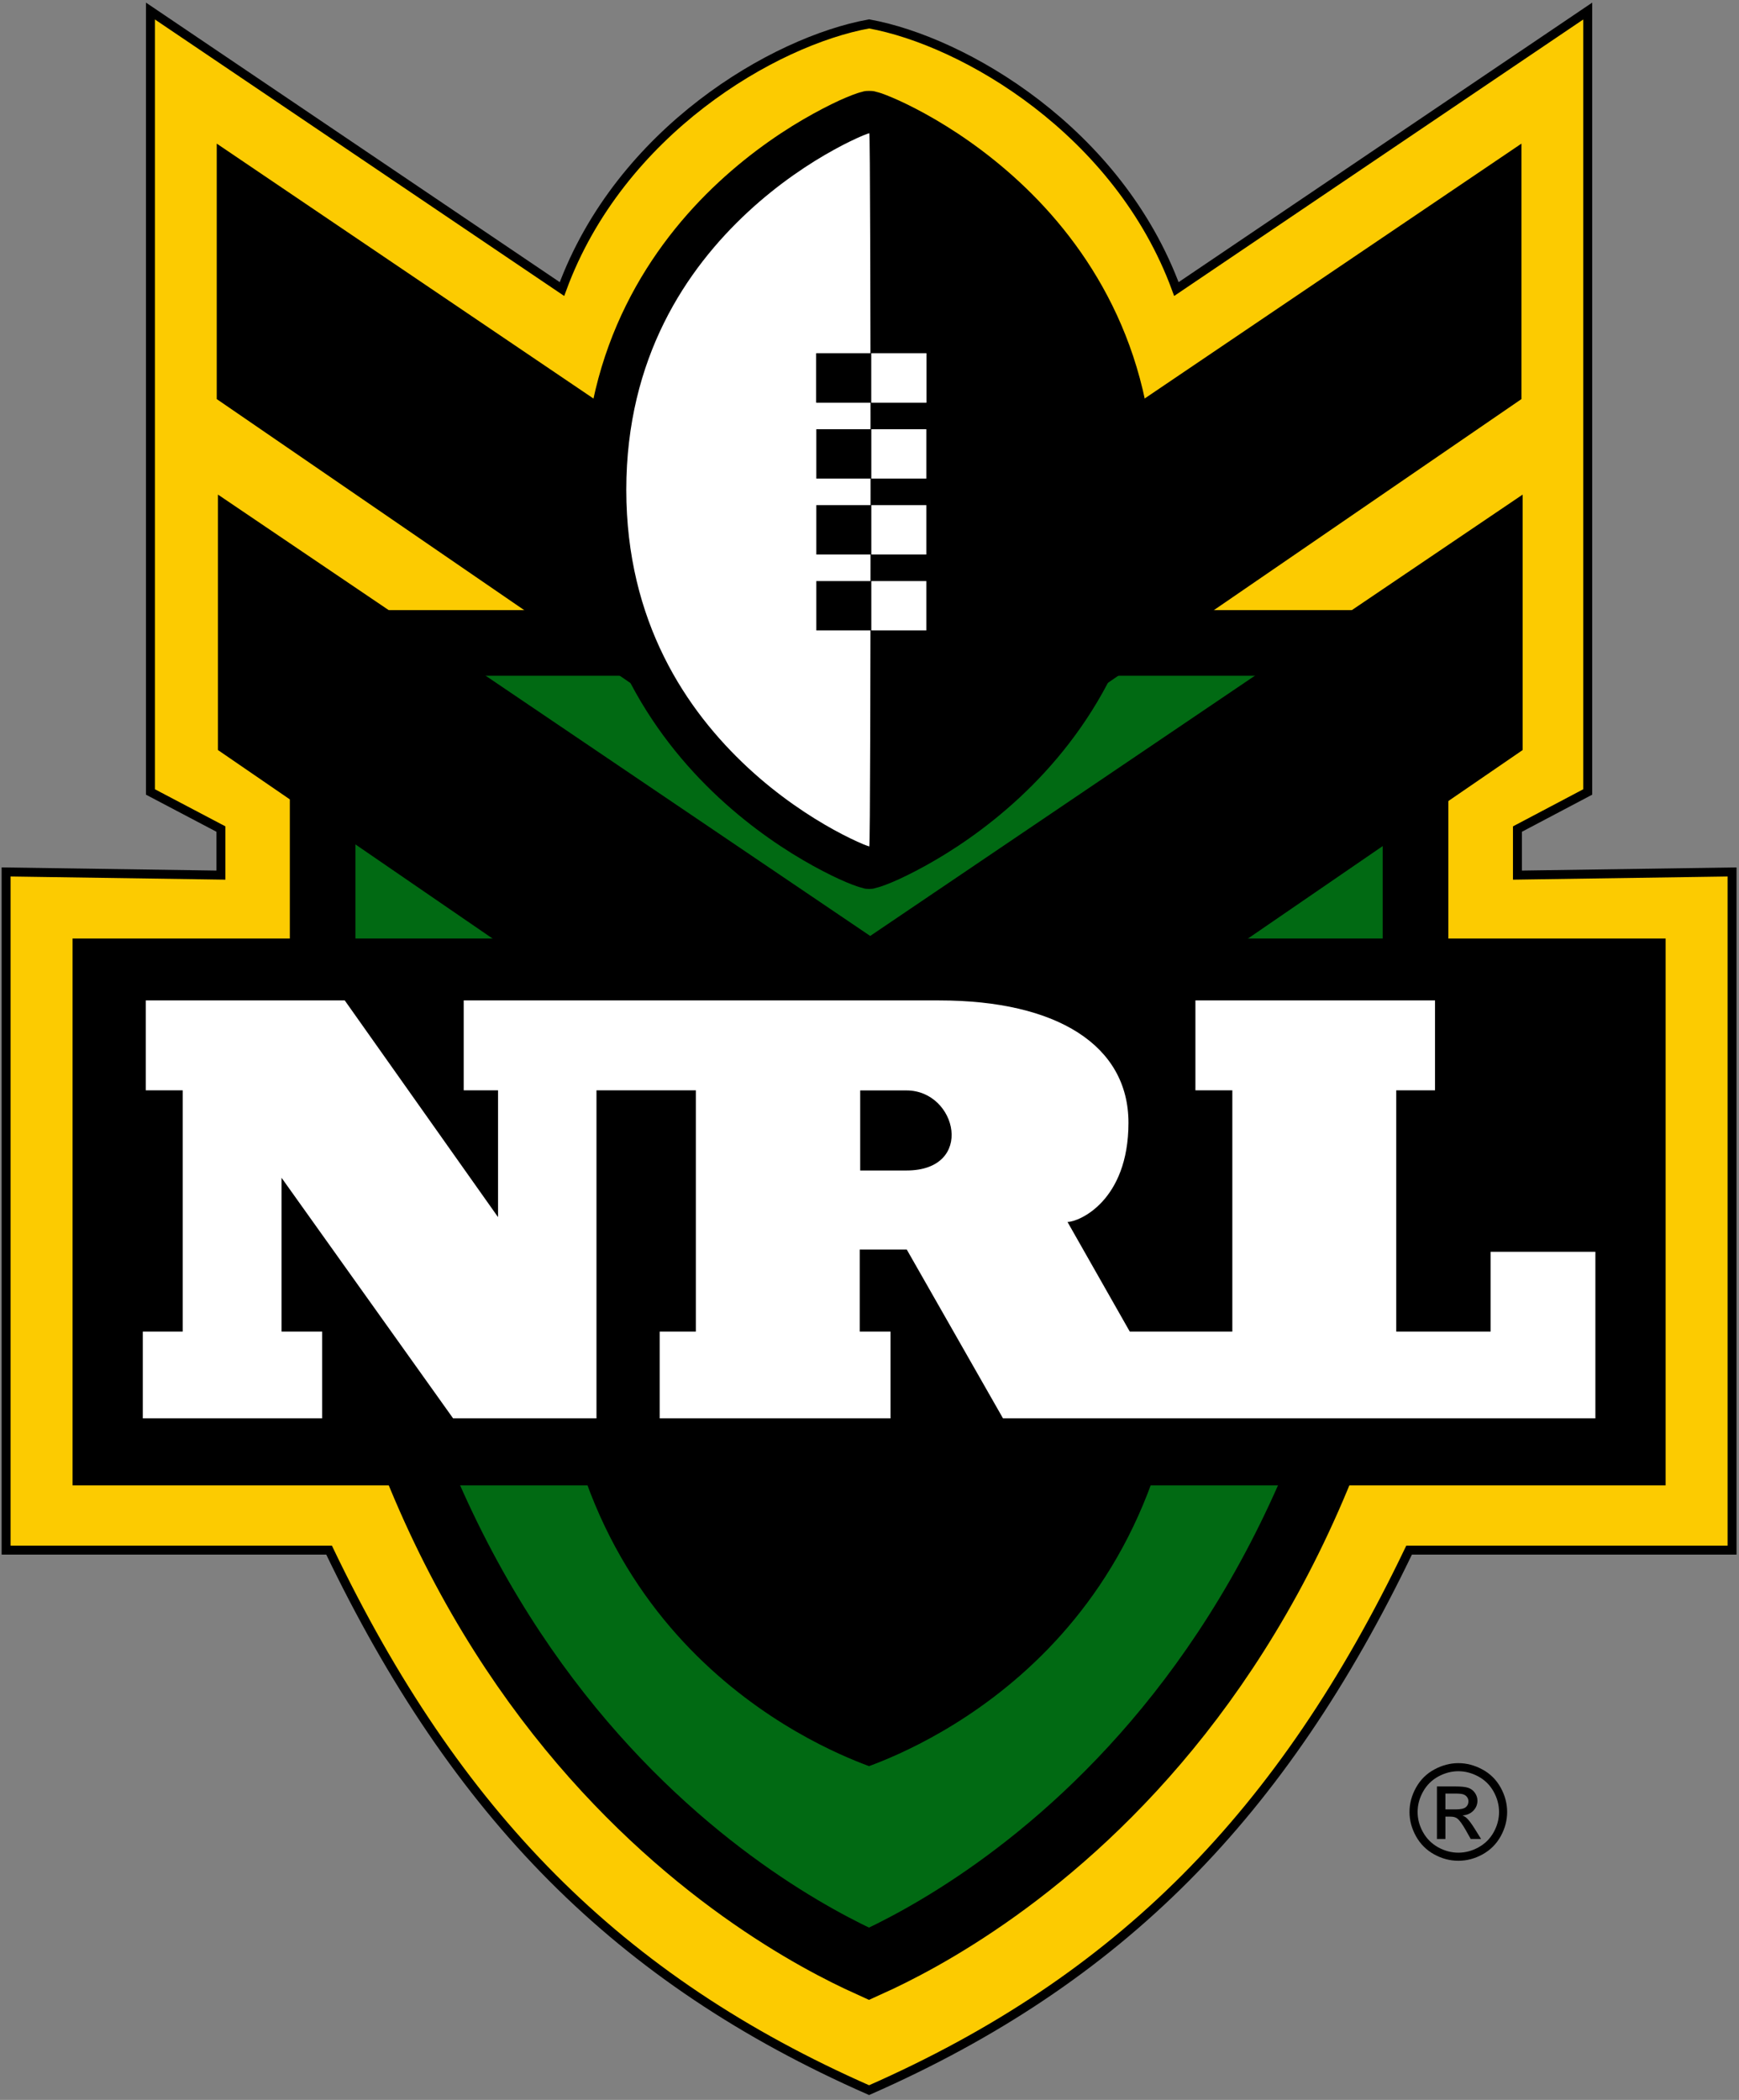
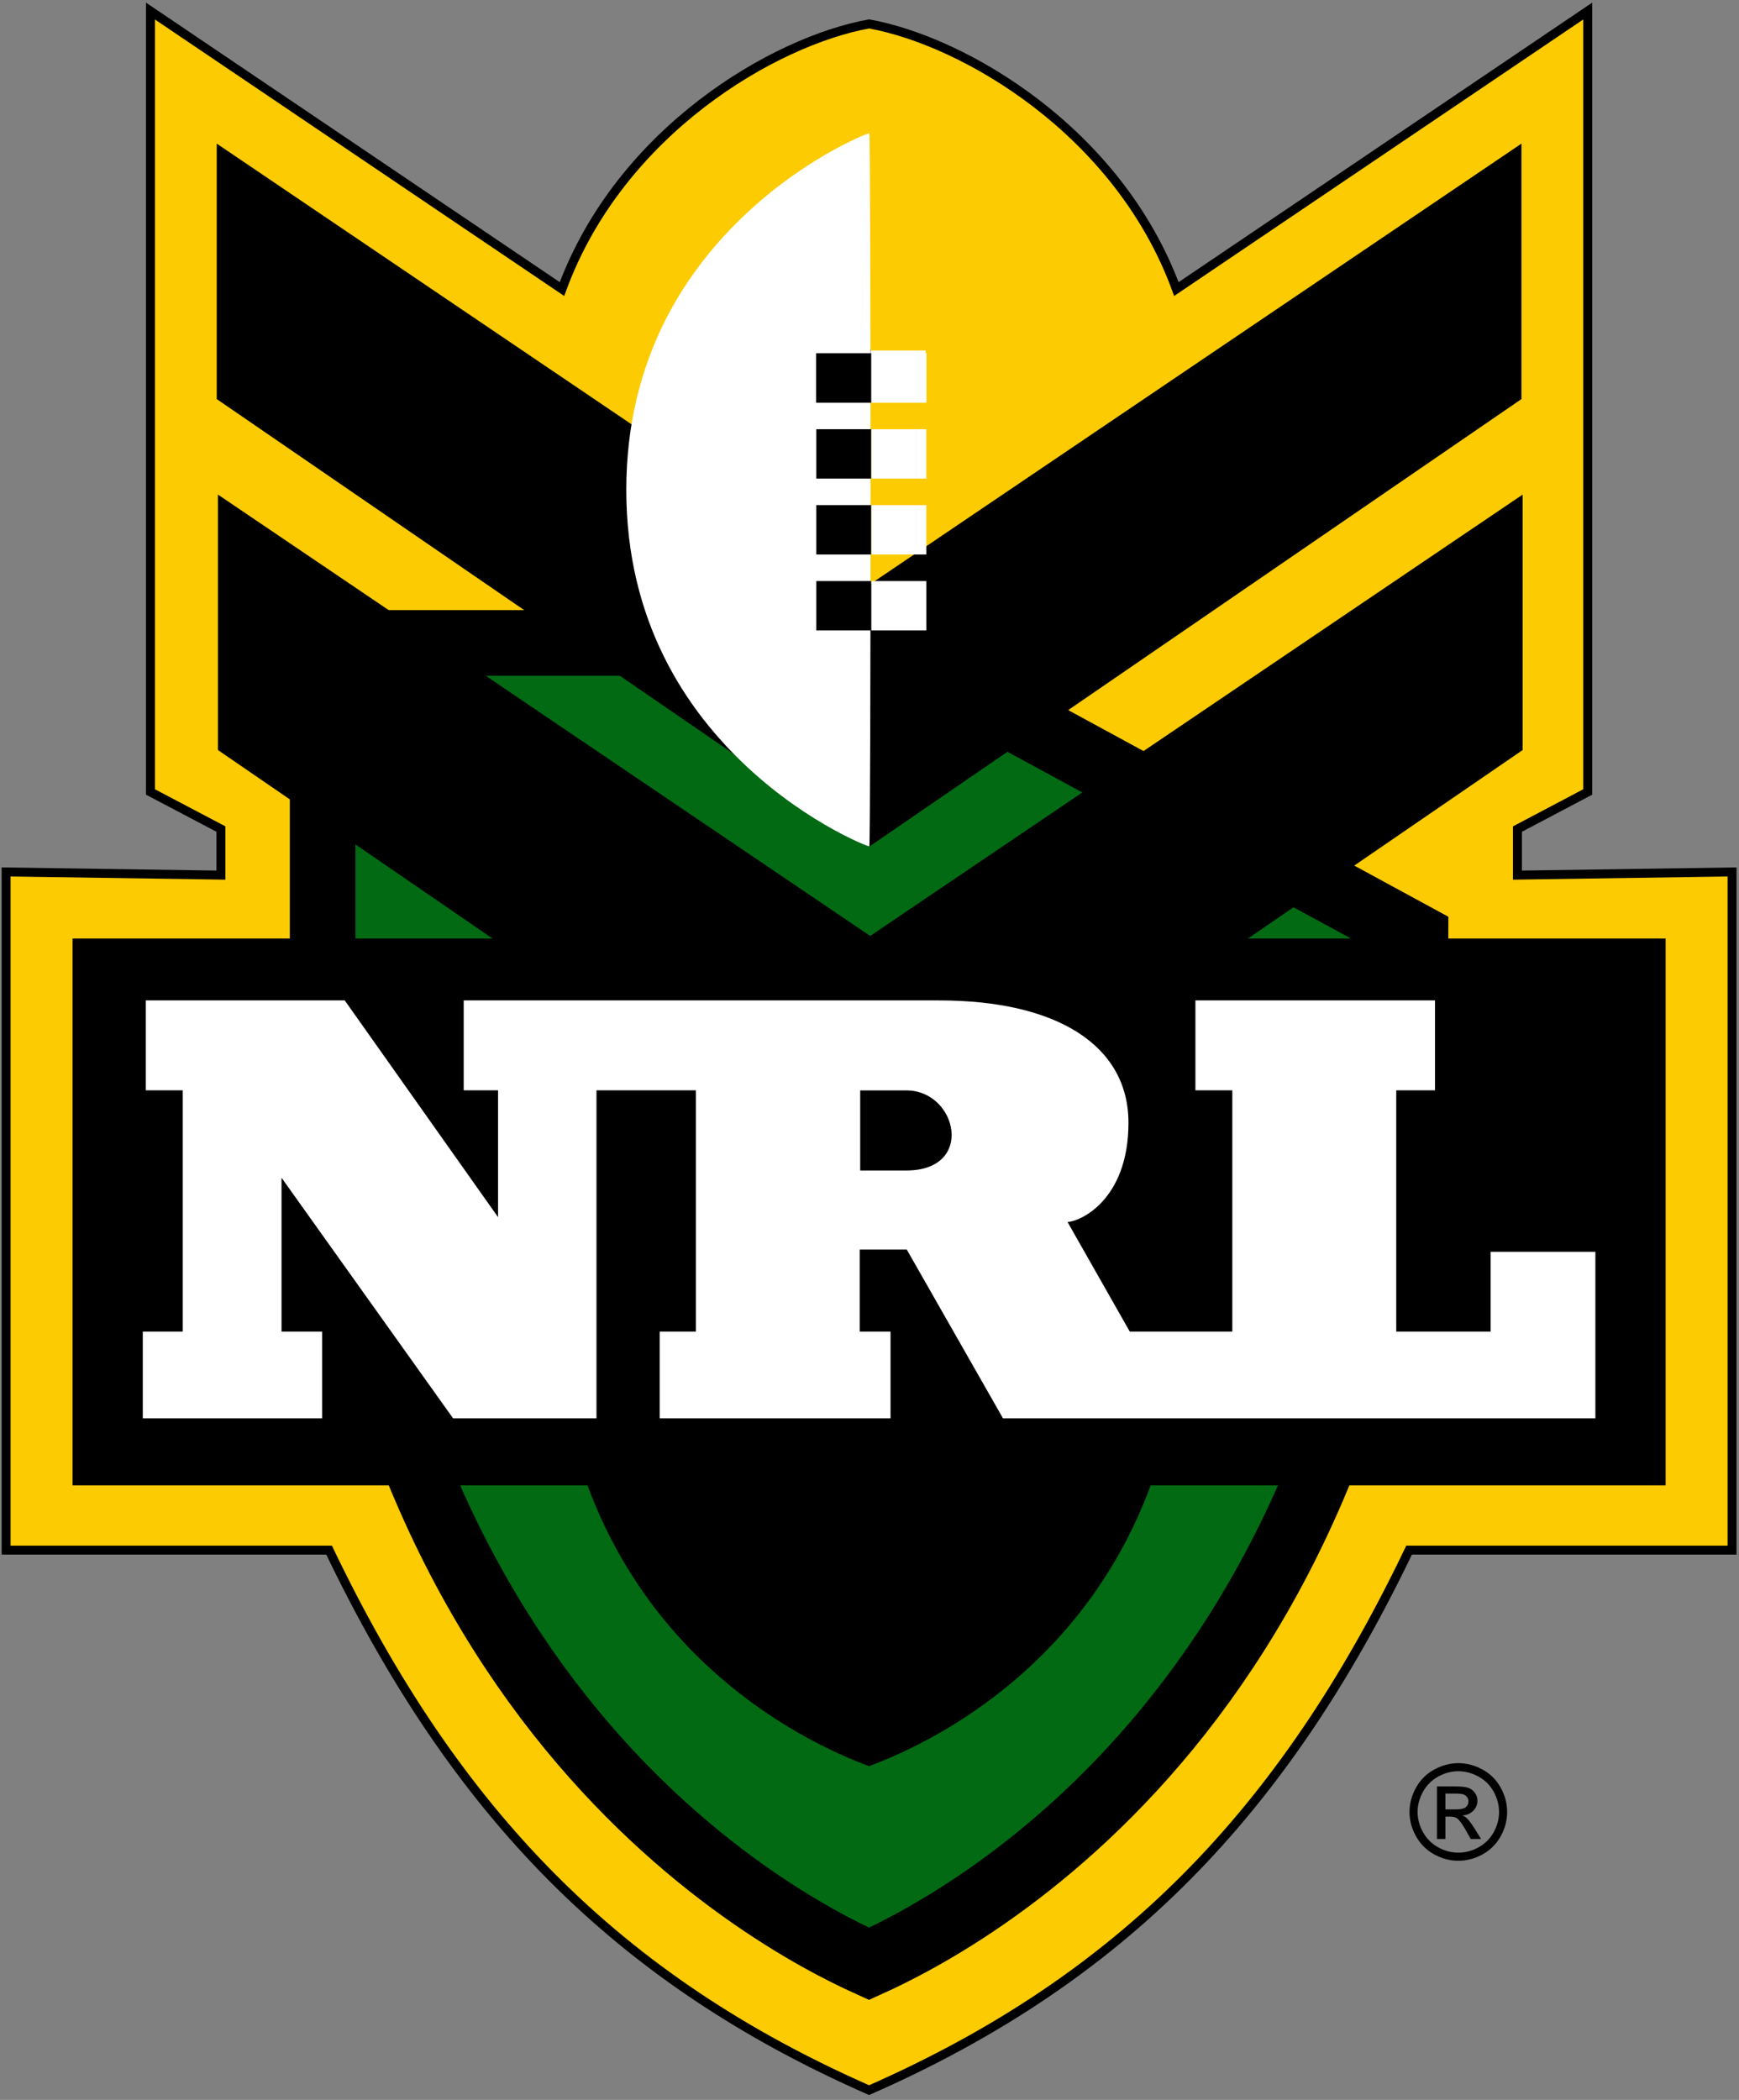
<svg xmlns="http://www.w3.org/2000/svg" xmlns:xlink="http://www.w3.org/1999/xlink" version="1.0" width="106" height="128" id="svg2">
  <rect width="100%" height="100%" fill="#808080" stroke="none" />
  <defs id="defs4" />
  <path d="M 9.17,0.673 L 9.17,48.274 L 13.467,50.536 L 13.467,53.343 L 0.373,53.15 L 0.373,94.488 L 20.059,94.488 C 27.778,110.584 37.667,120.67 52.975,127.405 C 68.283,120.67 78.172,110.584 85.891,94.488 L 105.577,94.488 L 105.577,53.15 L 92.495,53.343 L 92.495,50.536 L 96.78,48.274 L 96.78,0.673 L 71.706,17.62 C 68.175,7.995 58.773,2.508 52.975,1.457 C 47.177,2.508 37.786,7.995 34.255,17.62 L 9.17,0.673 z" id="path3195" style="fill:#fccb01;fill-rule:evenodd;stroke:#000000;stroke-width:0.546;stroke-linecap:butt;stroke-linejoin:miter;stroke-miterlimit:4" />
-   <path d="M 19.667,39.19 L 19.667,57.069 C 19.667,102.671 46.93,116.972 52.969,119.707 C 59.009,116.972 86.283,102.671 86.283,57.069 L 86.283,39.19 L 53.39,39.19 L 52.56,39.19 L 19.667,39.19 z" id="path3208" style="fill:#016a13;fill-rule:evenodd;stroke:#000000;stroke-width:4.001;stroke-linecap:butt;stroke-linejoin:miter;stroke-miterlimit:4" />
+   <path d="M 19.667,39.19 L 19.667,57.069 C 19.667,102.671 46.93,116.972 52.969,119.707 C 59.009,116.972 86.283,102.671 86.283,57.069 L 53.39,39.19 L 52.56,39.19 L 19.667,39.19 z" id="path3208" style="fill:#016a13;fill-rule:evenodd;stroke:#000000;stroke-width:4.001;stroke-linecap:butt;stroke-linejoin:miter;stroke-miterlimit:4" />
  <rect width="97.104" height="33.332" x="4.423" y="57.208" id="rect3206" style="fill:#000000;fill-rule:nonzero;stroke:none;stroke-width:1.5;stroke-linecap:butt;stroke-linejoin:round;stroke-miterlimit:4;stroke-dasharray:none;stroke-dashoffset:0" />
  <path d="M 13.211,8.754 L 13.211,24.326 L 52.969,51.616 L 92.739,24.326 L 92.739,8.754 L 52.969,35.658 L 13.211,8.754 z" id="path3191" style="fill:#000000;fill-rule:evenodd;stroke:none;stroke-width:1px;stroke-linecap:butt;stroke-linejoin:miter" />
  <path d="M 33.759,69.898 L 33.759,78.282 C 33.759,99.665 49.488,106.371 52.972,107.654 C 56.456,106.371 72.191,99.665 72.191,78.282 L 72.191,69.898 L 53.214,69.898 L 52.736,69.898 L 33.759,69.898 z" id="path3215" style="fill:#000000;fill-rule:evenodd;stroke:none;stroke-width:11;stroke-linecap:butt;stroke-linejoin:miter;stroke-miterlimit:4;stroke-dasharray:none" />
  <use transform="translate(7.3877696e-2,21.393)" id="use3204" xlink:href="#path3191" />
  <rect width="3.351" height="3.006" x="49.719" y="21.317" id="rect3238" style="fill:#000000;fill-rule:nonzero;stroke:none;stroke-width:7;stroke-linecap:butt;stroke-linejoin:round;stroke-miterlimit:4;stroke-dasharray:none;stroke-dashoffset:0" />
  <rect width="3.351" height="3.006" x="53.069" y="21.366" id="rect3240" style="fill:#ffffff;fill-rule:nonzero;stroke:none;stroke-width:7;stroke-linecap:butt;stroke-linejoin:round;stroke-miterlimit:4;stroke-dashoffset:0" />
-   <path d="M 52.975,5.541 C 52.687,5.541 52.642,5.574 52.549,5.598 C 52.455,5.622 52.367,5.644 52.272,5.676 C 52.081,5.74 51.857,5.824 51.592,5.935 C 51.061,6.158 50.371,6.492 49.563,6.937 C 47.947,7.826 45.875,9.185 43.812,11.1 C 39.685,14.93 35.6,21.057 35.593,29.846 C 35.593,29.849 35.593,29.853 35.593,29.857 C 35.593,29.86 35.593,29.864 35.593,29.868 C 35.6,38.657 39.685,44.782 43.812,48.614 C 45.875,50.531 47.947,51.887 49.563,52.778 C 50.371,53.223 51.061,53.556 51.592,53.779 C 51.857,53.891 52.081,53.974 52.272,54.038 C 52.367,54.07 52.455,54.093 52.549,54.117 C 52.642,54.141 52.686,54.184 52.975,54.184 C 53.264,54.184 53.319,54.141 53.413,54.117 C 53.507,54.093 53.594,54.07 53.69,54.038 C 53.88,53.974 54.104,53.891 54.37,53.779 C 54.9,53.556 55.59,53.223 56.398,52.778 C 58.015,51.887 60.087,50.531 62.15,48.614 C 66.276,44.782 70.35,38.657 70.357,29.868 C 70.357,29.862 70.357,29.86 70.357,29.857 C 70.357,29.851 70.357,29.849 70.357,29.846 C 70.35,21.057 66.277,14.93 62.15,11.1 C 60.087,9.185 58.015,7.826 56.398,6.937 C 55.59,6.492 54.889,6.158 54.358,5.935 C 54.093,5.824 53.88,5.74 53.69,5.676 C 53.594,5.644 53.507,5.622 53.413,5.598 C 53.319,5.574 53.263,5.541 52.975,5.541 z" id="path3217" style="fill:#000000;fill-rule:evenodd;stroke:none;stroke-width:7;stroke-linecap:butt;stroke-linejoin:miter;stroke-miterlimit:4" />
  <path d="M 52.987,8.118 C 53.089,8.155 53.089,51.559 52.987,51.596 C 52.883,51.559 52.779,51.529 52.618,51.461 C 52.182,51.278 51.56,50.985 50.831,50.584 C 49.372,49.78 47.465,48.536 45.587,46.792 C 41.83,43.303 38.182,37.904 38.175,29.868 C 38.175,29.865 38.175,29.862 38.175,29.857 C 38.175,29.854 38.175,29.851 38.175,29.846 C 38.182,21.81 41.83,16.409 45.587,12.923 C 47.465,11.18 49.373,9.933 50.831,9.131 C 51.56,8.729 52.182,8.436 52.618,8.253 C 52.779,8.185 52.883,8.155 52.987,8.118 z" id="path3363" style="fill:#ffffff;fill-rule:evenodd;stroke:none;stroke-width:7;stroke-linecap:butt;stroke-linejoin:miter;stroke-miterlimit:4" />
  <g transform="matrix(0.364,0,0,0.364,0.1,-255.082)" id="g3401">
    <rect width="9.212" height="8.264" x="136.422" y="759.933" id="rect3393" style="opacity:1;fill:#000000;fill-rule:nonzero;stroke:none;stroke-width:7;stroke-linecap:butt;stroke-linejoin:round;stroke-miterlimit:4;stroke-dasharray:none;stroke-dashoffset:0" />
    <rect width="9.212" height="8.264" x="145.634" y="759.933" id="rect3395" style="opacity:1;fill:#ffffff;fill-rule:nonzero;stroke:none;stroke-width:7;stroke-linecap:butt;stroke-linejoin:round;stroke-miterlimit:4;stroke-dashoffset:0" />
  </g>
  <path d="M 88.894,107.472 C 89.393,107.472 89.881,107.6 90.357,107.857 C 90.833,108.113 91.203,108.48 91.469,108.957 C 91.734,109.434 91.867,109.932 91.867,110.449 C 91.867,110.962 91.736,111.455 91.475,111.928 C 91.213,112.401 90.846,112.769 90.374,113.03 C 89.903,113.292 89.409,113.423 88.894,113.423 C 88.378,113.423 87.885,113.292 87.413,113.03 C 86.941,112.769 86.574,112.401 86.311,111.928 C 86.048,111.455 85.916,110.962 85.916,110.449 C 85.916,109.932 86.05,109.434 86.317,108.957 C 86.584,108.48 86.955,108.113 87.431,107.857 C 87.907,107.6 88.394,107.472 88.894,107.472 L 88.894,107.472 z M 88.894,107.965 C 88.476,107.965 88.069,108.072 87.673,108.286 C 87.278,108.501 86.968,108.807 86.745,109.205 C 86.521,109.604 86.409,110.018 86.409,110.449 C 86.409,110.878 86.519,111.289 86.739,111.682 C 86.958,112.075 87.265,112.381 87.659,112.601 C 88.054,112.82 88.465,112.93 88.894,112.93 C 89.322,112.93 89.734,112.82 90.128,112.601 C 90.522,112.381 90.829,112.075 91.047,111.682 C 91.265,111.289 91.374,110.878 91.374,110.449 C 91.374,110.018 91.263,109.604 91.041,109.205 C 90.819,108.807 90.509,108.501 90.112,108.286 C 89.715,108.072 89.309,107.965 88.894,107.965 L 88.894,107.965 z M 87.588,112.094 L 87.588,108.892 L 88.689,108.892 C 89.065,108.892 89.337,108.921 89.505,108.98 C 89.673,109.04 89.807,109.143 89.907,109.29 C 90.007,109.437 90.057,109.594 90.057,109.759 C 90.057,109.993 89.974,110.197 89.807,110.371 C 89.64,110.544 89.418,110.641 89.142,110.662 C 89.255,110.71 89.346,110.766 89.414,110.832 C 89.543,110.958 89.701,111.17 89.887,111.467 L 90.278,112.094 L 89.647,112.094 L 89.363,111.589 C 89.14,111.192 88.959,110.944 88.823,110.844 C 88.728,110.77 88.59,110.733 88.409,110.733 L 88.105,110.733 L 88.105,112.094 L 87.588,112.094 z M 88.105,110.292 L 88.732,110.292 C 89.032,110.292 89.236,110.247 89.345,110.158 C 89.454,110.068 89.509,109.95 89.509,109.803 C 89.509,109.708 89.483,109.623 89.43,109.548 C 89.377,109.473 89.304,109.418 89.211,109.381 C 89.118,109.344 88.945,109.326 88.693,109.326 L 88.105,109.326 L 88.105,110.292 z" id="text3358" style="font-size:22.204px;font-style:normal;font-weight:normal;fill:#000000;stroke:none;stroke-width:1px;stroke-linecap:butt;stroke-linejoin:miter;font-family:Arial;-inkscape-font-specification:Arial" />
  <path d="M 8.886,60.981 L 8.886,66.46 L 11.136,66.46 L 11.136,81.167 L 8.704,81.167 L 8.704,86.453 L 19.638,86.453 L 19.638,81.167 L 17.16,81.167 L 17.16,71.79 L 27.617,86.453 L 36.358,86.453 L 36.358,66.46 L 42.416,66.46 L 42.416,81.167 L 40.211,81.167 L 40.211,86.453 L 54.282,86.453 L 54.282,81.167 L 52.407,81.167 L 52.407,76.166 L 55.271,76.166 L 61.136,86.453 L 97.246,86.453 L 97.246,76.303 L 90.858,76.303 L 90.858,81.167 L 85.107,81.167 L 85.107,66.46 L 87.471,66.46 L 87.471,60.981 L 72.866,60.981 L 72.866,66.46 L 75.116,66.46 L 75.116,81.167 L 68.865,81.167 L 65.069,74.484 C 65.757,74.484 68.785,73.213 68.785,68.437 C 68.785,63.731 64.443,60.981 57.249,60.981 L 28.265,60.981 L 28.265,66.46 L 30.357,66.46 L 30.357,74.189 L 21.014,60.981 L 8.886,60.981 z M 52.433,66.467 L 55.255,66.467 C 58.345,66.467 59.46,71.347 55.255,71.347 L 52.433,71.347 L 52.433,66.467 z" id="path2396" style="fill:#ffffff;fill-rule:evenodd;stroke:none;stroke-width:1px;stroke-linecap:butt;stroke-linejoin:miter" />
  <use id="use3419" xlink:href="#g3401" />
  <use transform="translate(0,4.629)" id="use3421" xlink:href="#g3401" />
  <use transform="translate(0,9.258)" id="use3423" xlink:href="#g3401" />
  <use transform="translate(0,13.886)" id="use3425" xlink:href="#g3401" />
</svg>